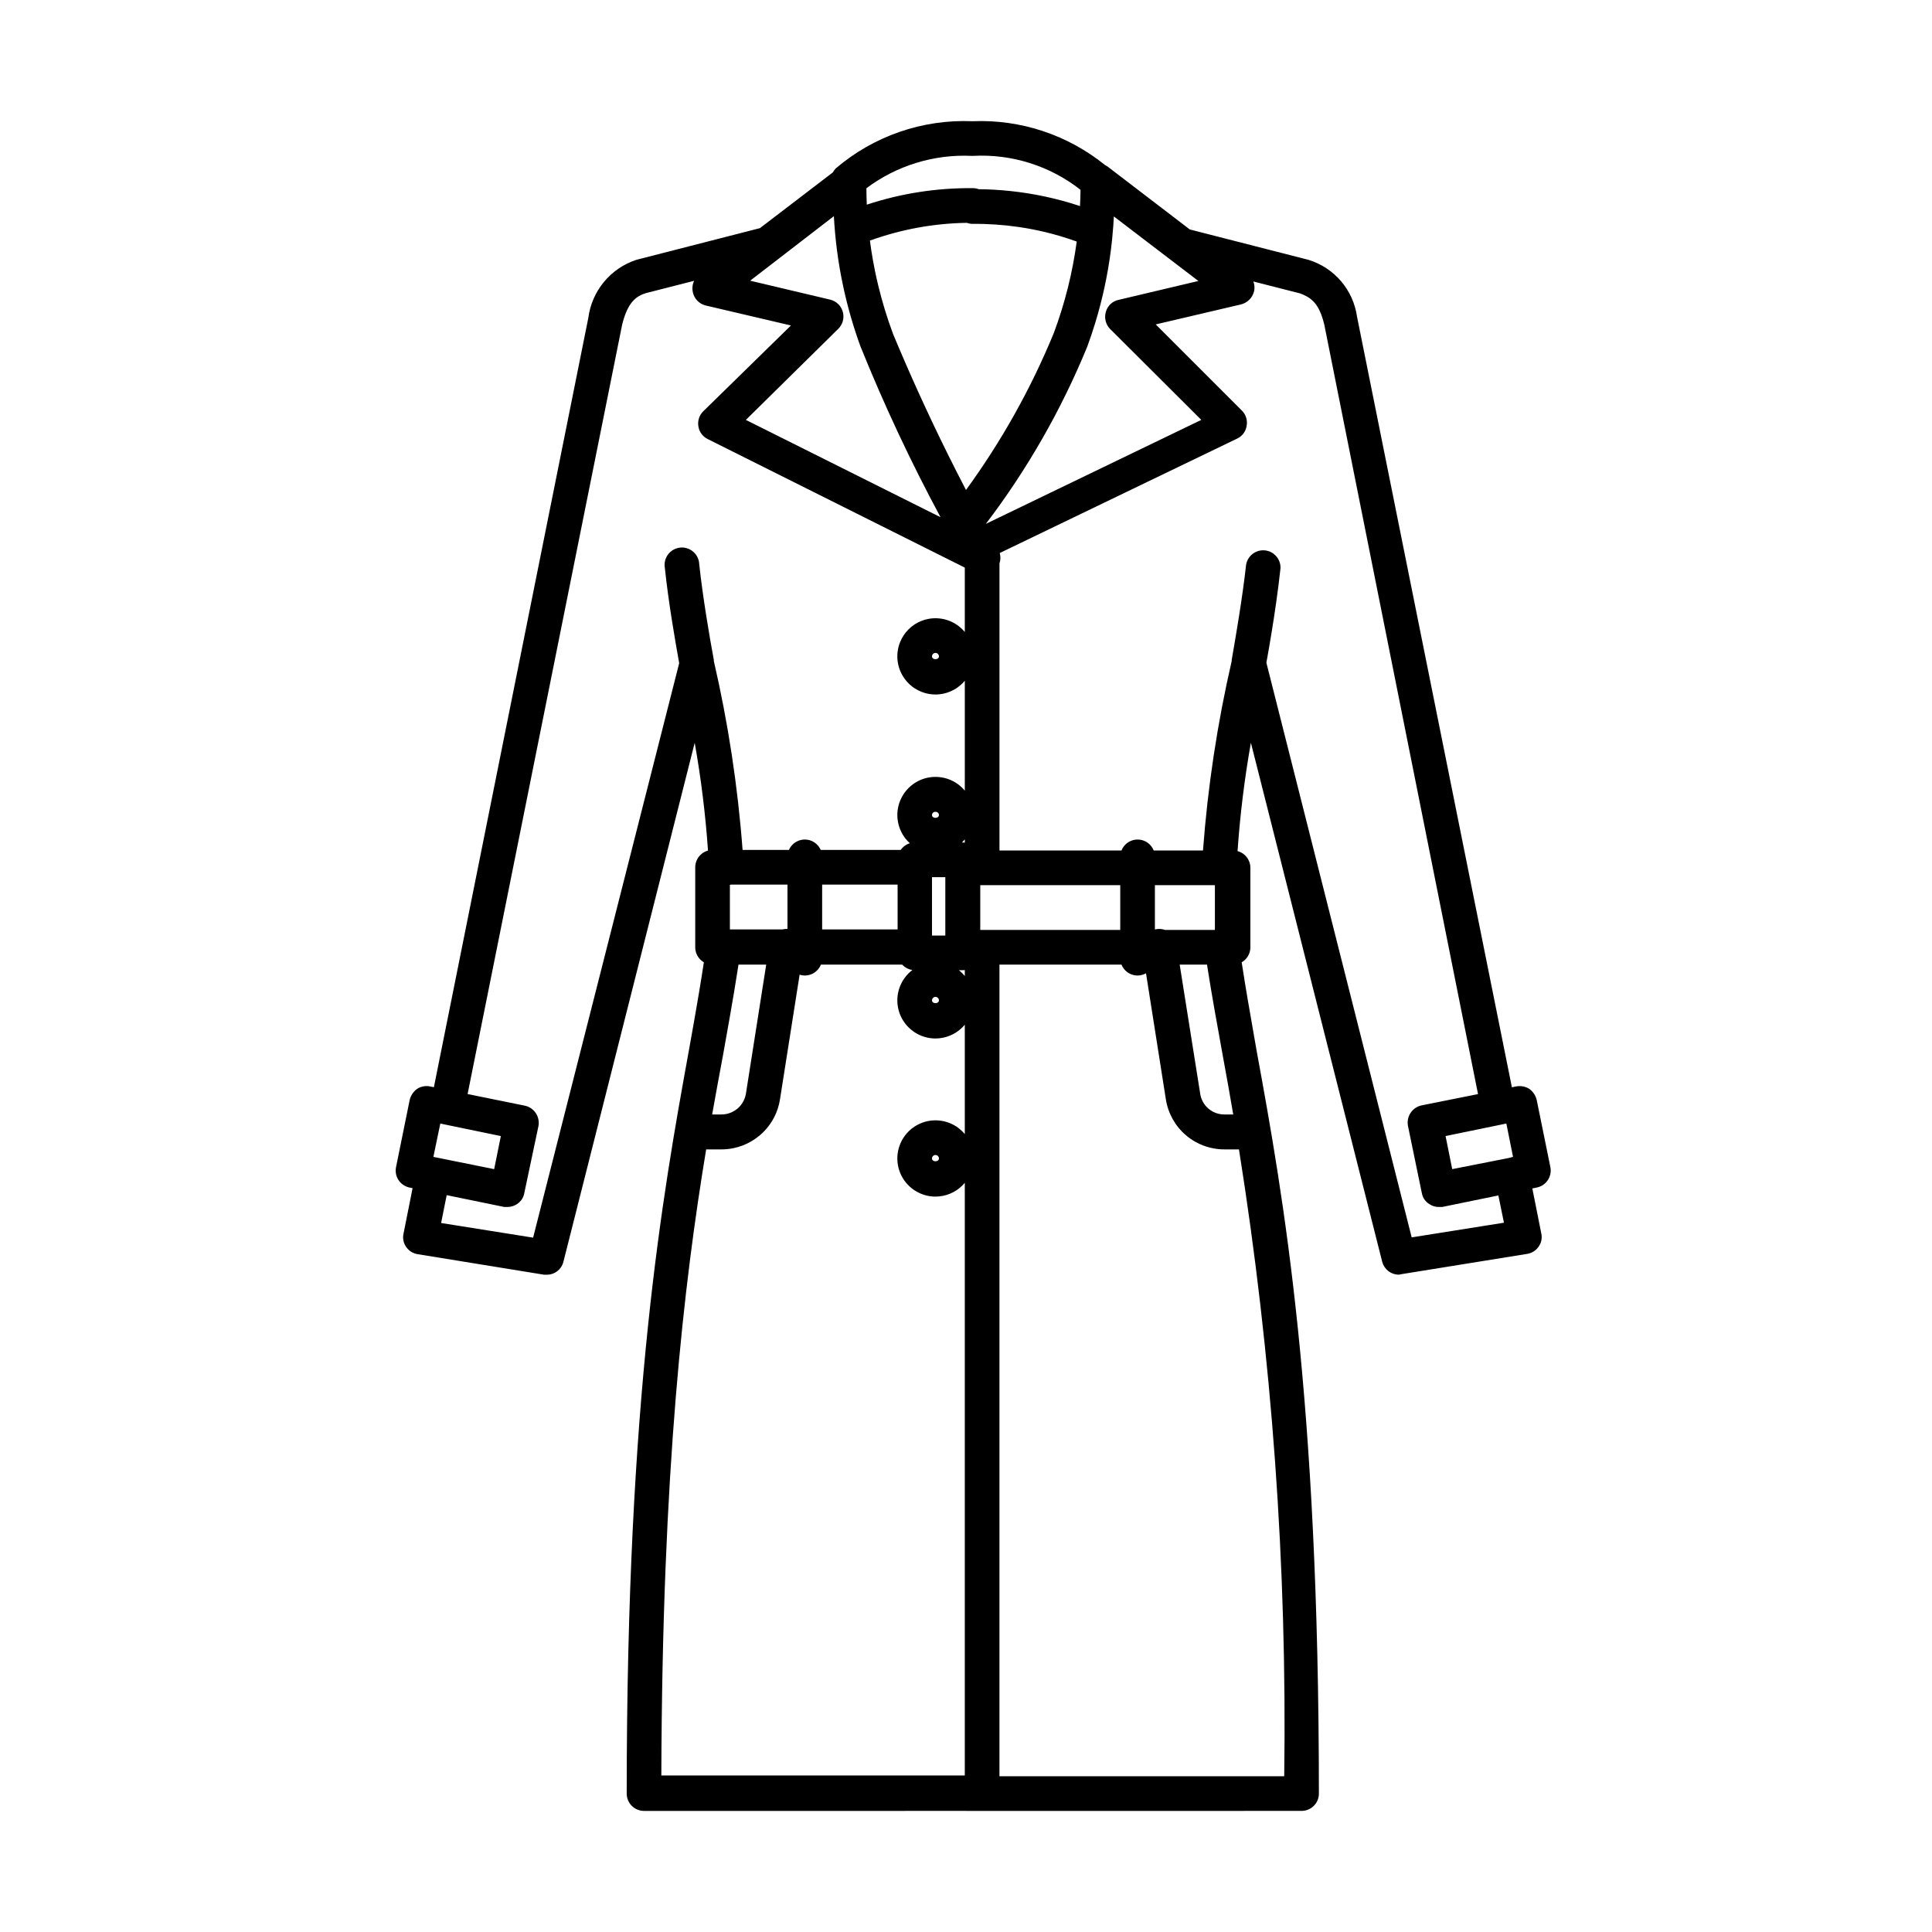
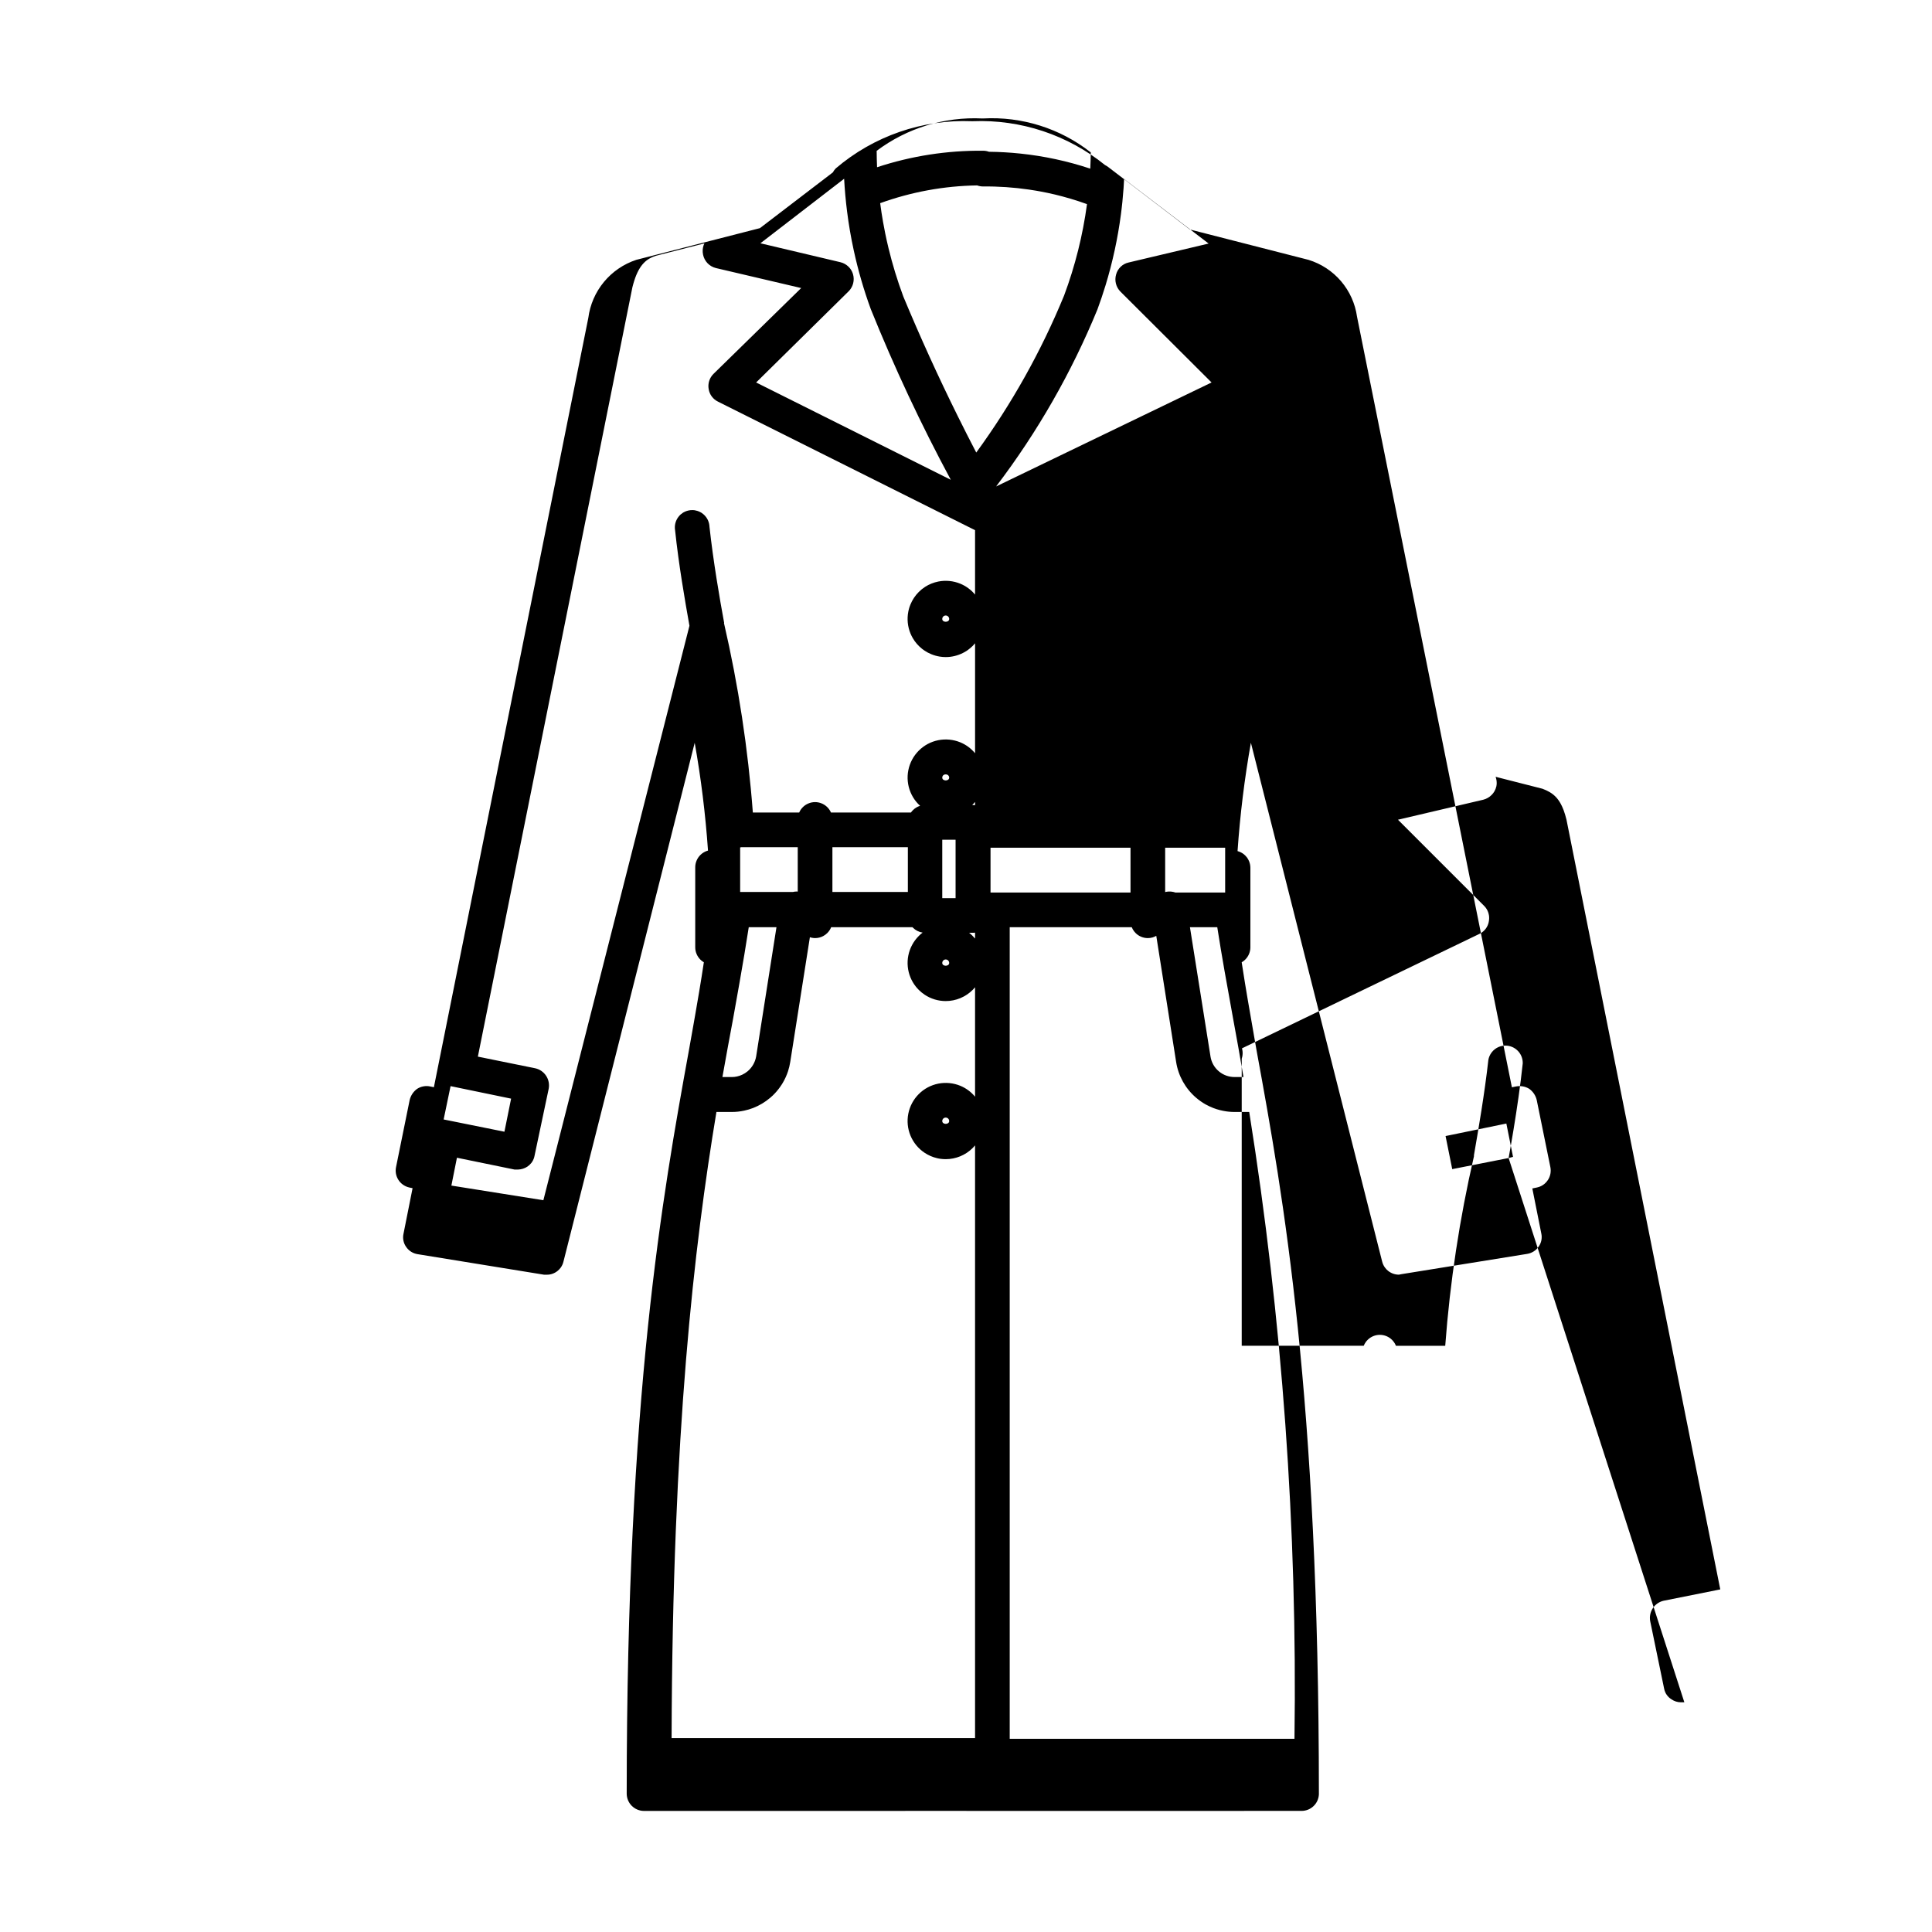
<svg xmlns="http://www.w3.org/2000/svg" fill="#000000" width="800px" height="800px" version="1.1" viewBox="144 144 512 512">
-   <path d="m364.71 189.69c0.203-0.379 0.461-0.738 0.77-1.055 10.031-8.57 22.926-13.043 36.109-12.512h0.211c12.719-0.512 25.172 3.629 35.043 11.621 0.297 0.145 0.59 0.324 0.855 0.531l21.613 16.535 31.453 8.051c3.352 1.031 6.344 2.988 8.621 5.652 2.277 2.672 3.75 5.93 4.238 9.398l41.043 204.23 1.141-0.227c1.195-0.223 2.43 0 3.465 0.641 0.996 0.719 1.699 1.77 1.977 2.969l3.606 17.734c0.25 1.188 0.02 2.43-0.641 3.449-0.25 0.387-0.559 0.734-0.902 1.023-0.57 0.477-1.25 0.812-1.992 0.965l-1.238 0.254 2.371 11.898c0.141 0.605 0.148 1.234 0.027 1.844-0.059 0.289-0.145 0.57-0.258 0.84-0.125 0.297-0.285 0.578-0.477 0.848-0.348 0.512-0.797 0.945-1.32 1.27-0.523 0.332-1.105 0.547-1.719 0.645l-33.281 5.367-0.707 0.137c-1.031 0-2.031-0.352-2.836-0.992-0.176-0.137-0.336-0.281-0.488-0.441-0.148-0.164-0.289-0.34-0.418-0.52-0.332-0.473-0.57-1.004-0.707-1.578l-34.77-137.43c-1.691 9.504-2.871 19.082-3.535 28.707 0.191 0.047 0.379 0.117 0.559 0.195 0.559 0.227 1.066 0.562 1.492 0.992 0.152 0.152 0.297 0.316 0.43 0.488 0.227 0.312 0.418 0.645 0.566 1 0.23 0.562 0.352 1.152 0.352 1.762v21.199c-0.039 1.191-0.539 2.324-1.395 3.152l-0.273 0.242c-0.199 0.164-0.41 0.316-0.637 0.441 0.273 1.793 0.562 3.609 0.863 5.457l0.75 4.492c0.52 3.066 1.074 6.227 1.656 9.539l0.727 4.16c7.066 38.512 16.465 91.297 16.465 196.86-0.055 1.184-0.562 2.301-1.418 3.113-0.855 0.82-1.992 1.27-3.172 1.27l-84.371 0.008-5.445-0.008-84.438 0.008c-0.336 0-0.664-0.035-0.98-0.105-0.855-0.184-1.641-0.613-2.269-1.242-0.859-0.859-1.344-2.027-1.344-3.25 0-105.56 9.469-158.35 16.465-196.86l1.188-6.672 0.555-3.168 0.996-5.816c0.441-2.637 0.859-5.227 1.242-7.793l-0.363-0.234c-0.203-0.145-0.398-0.309-0.578-0.488-0.859-0.863-1.344-2.031-1.344-3.242v-21.199c0-0.617 0.121-1.215 0.355-1.77 0.227-0.551 0.562-1.055 0.988-1.48 0.57-0.574 1.277-0.98 2.039-1.188-0.664-9.578-1.84-19.109-3.523-28.562l-34.766 137.43c-0.141 0.621-0.402 1.199-0.777 1.703-0.121 0.164-0.254 0.316-0.398 0.461-0.133 0.141-0.277 0.27-0.426 0.387-0.812 0.648-1.816 0.996-2.852 0.98h-0.707l-33.492-5.438c-0.609-0.098-1.195-0.309-1.719-0.641-0.52-0.324-0.973-0.758-1.32-1.27-0.363-0.504-0.613-1.078-0.734-1.691-0.121-0.605-0.113-1.234 0.027-1.844l2.398-12.047-0.844-0.172c-0.668-0.145-1.293-0.438-1.824-0.844-0.418-0.316-0.777-0.703-1.07-1.152-0.66-1.012-0.891-2.254-0.637-3.449l3.602-17.734c0.281-1.195 0.98-2.25 1.977-2.969 0.508-0.332 1.074-0.551 1.668-0.66 0.598-0.113 1.207-0.105 1.797 0.027l0.98 0.199 40.922-203.86c0.449-3.504 1.883-6.809 4.133-9.535 2.254-2.727 5.227-4.762 8.586-5.867l32.508-8.336 0.254-0.062zm179.09 261.2 1.168-0.309-1.77-8.832-16.109 3.316 1.766 8.766zm-2.719 9.918 1.48 7.223-24.449 3.887-38.508-152.29c0.797-4.387 1.777-10.141 2.621-16.133 0.422-2.965 0.809-5.996 1.121-8.941 0.031-1.16-0.375-2.293-1.141-3.16-0.375-0.422-0.82-0.773-1.312-1.035-0.516-0.27-1.086-0.441-1.676-0.504-0.77-0.078-1.539 0.039-2.242 0.336-0.352 0.145-0.684 0.34-0.992 0.574-0.645 0.488-1.141 1.133-1.453 1.863-0.137 0.316-0.238 0.656-0.297 1.008-0.992 8.902-2.688 18.723-3.816 25.223v0.301c-3.809 16.527-6.352 33.316-7.613 50.223h-13.062c-0.07-0.176-0.156-0.355-0.25-0.531-0.207-0.363-0.465-0.715-0.77-1.02-0.859-0.863-2.031-1.348-3.25-1.348-0.539 0-1.07 0.098-1.566 0.277-0.625 0.227-1.199 0.586-1.68 1.07l-0.23 0.246-0.258 0.332c-0.219 0.305-0.398 0.629-0.531 0.973h-32.336v-76.078c0.062-0.18 0.109-0.359 0.148-0.551l0.062-0.395c0.074-0.605 0.023-1.223-0.141-1.801l62.961-30.348c0.66-0.32 1.23-0.793 1.66-1.383l0.234-0.359 0.23-0.434c0.062-0.145 0.121-0.289 0.168-0.441 0.082-0.246 0.145-0.512 0.18-0.773 0.094-0.516 0.098-1.055 0.008-1.574-0.035-0.199-0.082-0.398-0.145-0.598-0.223-0.703-0.609-1.34-1.137-1.855l-22.82-22.82 22.609-5.301c0.848-0.215 1.617-0.656 2.231-1.285 0.273-0.273 0.512-0.586 0.707-0.918 0.238-0.414 0.418-0.863 0.527-1.332l0.062-0.41 0.023-0.312 0.004-0.215-0.027-0.496c-0.023-0.191-0.059-0.387-0.105-0.578-0.043-0.18-0.094-0.352-0.156-0.527l12.422 3.168c1.352 0.52 2.512 1.117 3.504 2.141l0.336 0.371c0.484 0.574 0.926 1.27 1.328 2.133 0.145 0.312 0.285 0.641 0.422 1 0.277 0.746 0.535 1.59 0.77 2.555l40.754 203.98-14.961 2.992c-1.195 0.258-2.238 0.973-2.914 1.988-0.34 0.52-0.574 1.09-0.688 1.684-0.113 0.578-0.117 1.18-0.004 1.773l3.676 17.805c0.059 0.336 0.16 0.668 0.297 0.98 0.102 0.242 0.23 0.469 0.379 0.68 0.34 0.504 0.785 0.926 1.301 1.238 0.73 0.504 1.59 0.773 2.473 0.777h0.922zm-280.18 7.301 1.473-7.379 15.273 3.133h0.918c0.453-0.012 0.898-0.09 1.324-0.227 0.402-0.129 0.789-0.309 1.148-0.547 0.391-0.262 0.734-0.578 1.023-0.938l0.23-0.316c0.328-0.496 0.551-1.055 0.652-1.641l3.746-17.734c0.23-1.203-0.016-2.445-0.691-3.461-0.672-1.02-1.719-1.73-2.914-1.984l-15.164-3.078 40.957-203.9 0.254-0.953 0.203-0.676c0.176-0.562 0.359-1.078 0.551-1.547l0.316-0.711 0.34-0.668c0.41-0.738 0.848-1.34 1.32-1.836 0.957-1.008 2.039-1.566 3.238-1.945l12.859-3.285c-0.078 0.148-0.145 0.309-0.203 0.473-0.137 0.387-0.219 0.789-0.25 1.188-0.031 0.449 0 0.906 0.098 1.348 0.176 0.848 0.586 1.629 1.188 2.258 0.598 0.621 1.363 1.062 2.207 1.273l22.609 5.301-23.246 22.75c-0.523 0.52-0.914 1.152-1.137 1.859-0.219 0.703-0.27 1.449-0.137 2.172 0.113 0.711 0.395 1.387 0.828 1.961 0.43 0.578 0.996 1.047 1.645 1.359l68.121 34.062v17.07c-1.047-1.262-2.387-2.258-3.906-2.883-1.848-0.762-3.879-0.961-5.84-0.574-1.246 0.25-2.426 0.723-3.484 1.402-0.605 0.391-1.172 0.848-1.688 1.363-0.957 0.961-1.707 2.094-2.211 3.336l-0.191 0.5-0.148 0.457-0.129 0.492-0.086 0.391c-0.391 1.961-0.191 3.988 0.574 5.84 0.168 0.406 0.363 0.801 0.582 1.18 0.16 0.277 0.336 0.551 0.52 0.812 0.371 0.52 0.789 1 1.254 1.445 0.242 0.234 0.5 0.461 0.77 0.668 0.195 0.152 0.391 0.289 0.598 0.426 0.566 0.383 1.172 0.699 1.801 0.953 0.703 0.289 1.438 0.496 2.191 0.621 0.531 0.09 1.074 0.133 1.621 0.133 1.594 0 3.148-0.379 4.547-1.086 0.352-0.172 0.695-0.371 1.027-0.586l0.266-0.188c0.25-0.176 0.492-0.371 0.727-0.57 0.199-0.168 0.391-0.344 0.578-0.531 0.219-0.223 0.43-0.449 0.629-0.691v29.137c-1.047-1.266-2.387-2.258-3.906-2.887-1.848-0.758-3.879-0.957-5.84-0.57-1.961 0.391-3.758 1.352-5.172 2.766-1.414 1.414-2.375 3.215-2.766 5.176-0.391 1.961-0.191 3.988 0.574 5.836 0.367 0.887 0.852 1.707 1.441 2.445 0.336 0.422 0.703 0.805 1.102 1.164-0.711 0.223-1.363 0.609-1.895 1.148-0.199 0.199-0.375 0.406-0.531 0.633h-21.195c-0.23-0.531-0.559-1.008-0.965-1.414-0.215-0.215-0.453-0.406-0.703-0.578-0.164-0.113-0.336-0.211-0.512-0.297l-0.273-0.117c-0.559-0.238-1.156-0.355-1.758-0.355-0.605 0-1.199 0.117-1.758 0.355-0.559 0.227-1.066 0.562-1.492 0.992-0.406 0.406-0.734 0.883-0.961 1.414h-12.281c-1.273-16.914-3.832-33.703-7.656-50.23l0.055-0.012c-1.203-6.5-2.898-16.398-3.887-25.445-0.012-0.289-0.047-0.578-0.109-0.867-0.074-0.332-0.184-0.648-0.324-0.953-0.125-0.262-0.273-0.516-0.445-0.75-0.199-0.27-0.426-0.527-0.68-0.746-0.145-0.133-0.301-0.25-0.457-0.359l-0.211-0.133c-0.305-0.18-0.625-0.324-0.965-0.434-0.219-0.07-0.445-0.125-0.672-0.164l-0.109-0.023-0.496-0.039c-0.195 0-0.391 0.004-0.586 0.027-0.629 0.07-1.234 0.254-1.789 0.566l-0.258 0.156c-0.203 0.133-0.398 0.285-0.578 0.441-0.211 0.195-0.402 0.41-0.574 0.637l-0.277 0.406-0.215 0.402c-0.133 0.281-0.238 0.578-0.312 0.883-0.148 0.613-0.168 1.246-0.059 1.867 0.945 9 2.606 18.578 3.801 25.273l-38.711 152.24zm91.789-89.676h-14.965l-0.297 0.07v11.801h13.961c0.312-0.078 0.633-0.117 0.953-0.125l0.348 0.008zm9.188 11.871v-11.871h19.996v11.871zm-5.969 11.992c0.324 0.105 0.656 0.18 0.996 0.207l0.379 0.02c0.758 0 1.496-0.184 2.156-0.535 0.398-0.215 0.766-0.484 1.09-0.809 0.445-0.441 0.789-0.973 1.02-1.547h21.535l0.137 0.141c0.695 0.695 1.598 1.152 2.562 1.297-0.359 0.273-0.699 0.562-1.02 0.891-1.414 1.414-2.375 3.215-2.766 5.172-0.391 1.961-0.191 3.992 0.574 5.84 0.355 0.863 0.832 1.668 1.406 2.394 0.258 0.324 0.535 0.637 0.832 0.926 0.223 0.219 0.453 0.426 0.695 0.625 0.254 0.207 0.516 0.402 0.789 0.59 0.844 0.566 1.758 0.992 2.723 1.281 0.93 0.277 1.902 0.422 2.891 0.422 2.68 0 5.25-1.07 7.144-2.961 0.219-0.219 0.43-0.449 0.629-0.688v28.988c-1.047-1.266-2.387-2.258-3.906-2.887-1.848-0.758-3.879-0.957-5.84-0.57-1.961 0.391-3.758 1.352-5.172 2.766-1.414 1.414-2.375 3.215-2.766 5.176s-0.191 3.988 0.574 5.84c0.766 1.84 2.059 3.422 3.723 4.531 1.016 0.676 2.141 1.168 3.32 1.441 0.328 0.078 0.66 0.141 0.996 0.18 0.426 0.055 0.859 0.082 1.297 0.082 2.68 0 5.25-1.066 7.144-2.957 0.219-0.223 0.43-0.449 0.629-0.691v157.06h-80.418c0.227-81.234 5.977-130.3 11.879-165.92h4.023c1.137 0.008 2.266-0.117 3.363-0.359 0.805-0.172 1.594-0.406 2.359-0.703 1.629-0.637 3.156-1.547 4.508-2.699l0.68-0.609 0.574-0.586 0.438-0.488c0.172-0.199 0.34-0.402 0.5-0.613l0.363-0.484 0.461-0.676 0.285-0.457c0.59-0.992 1.07-2.047 1.43-3.152 0.258-0.801 0.453-1.621 0.582-2.457zm47.871-23.723h37.098v11.875h-37.098zm37.707 21.645c-0.109-0.184-0.203-0.387-0.285-0.586h-32.336v215.09h75.465c0.777-55.633-3.238-111.21-11.992-166.12h-3.832l-0.777-0.016-0.824-0.062-0.609-0.074c-1.18-0.168-2.336-0.461-3.445-0.883-0.715-0.277-1.406-0.602-2.078-0.973-0.883-0.5-1.719-1.086-2.5-1.754-2.856-2.438-4.738-5.816-5.312-9.523l-5.258-33.391c-0.305 0.172-0.629 0.309-0.961 0.414-0.41 0.125-0.836 0.184-1.273 0.184-1.215 0-2.387-0.48-3.246-1.344-0.289-0.289-0.535-0.613-0.734-0.961zm8.574-21.645v11.75l0.125-0.027 0.281-0.055c0.32-0.055 0.645-0.074 0.969-0.055l0.383 0.035c0.176 0.02 0.348 0.055 0.516 0.094 0.148 0.035 0.293 0.086 0.434 0.133h13.191v-11.875zm-50.875-11.305c0.164 0 0.332 0.008 0.496 0.027v-0.848c-0.199 0.242-0.41 0.469-0.629 0.691l-0.137 0.129zm0.496 33.82c-0.191 0.02-0.379 0.027-0.566 0.027h-1.012c0.578 0.449 1.105 0.965 1.578 1.531zm56.945-1.457h7.242c1.172 7.543 2.59 15.418 4.211 24.305 0.953 5.129 1.867 10.27 2.738 15.41h-2.312c-1.547 0.012-3.051-0.523-4.231-1.527-1.184-1-1.965-2.387-2.199-3.918zm-54.828-214.32c10.312-0.57 20.457 2.637 28.547 8.992-0.02 1.438-0.062 2.871-0.133 4.309-6.023-2.004-12.242-3.34-18.543-3.996-2.754-0.289-5.519-0.449-8.293-0.477-0.5-0.18-1.035-0.277-1.578-0.277-9.547-0.09-19.035 1.387-28.09 4.375-0.062-1.449-0.098-2.898-0.105-4.348 8.02-6.016 17.918-9.066 27.984-8.578zm19.105 20.172 2.039 0.52 2.043 0.578c1.465 0.434 2.918 0.91 4.359 1.434-1.113 8.254-3.144 16.383-6.066 24.215-6.066 14.77-13.887 28.734-23.281 41.617-1.656-3.172-3.277-6.359-4.863-9.57-5.168-10.426-9.992-21.02-14.461-31.762-1.57-4.211-2.883-8.504-3.934-12.855-0.309-1.285-0.598-2.574-0.863-3.867-0.203-1.008-0.398-2.012-0.574-3.019-0.293-1.664-0.551-3.336-0.766-5.012 8.242-2.981 16.93-4.574 25.695-4.707 0.496 0.18 1.027 0.277 1.566 0.277 4.086-0.043 8.16 0.242 12.184 0.828l1.84 0.289 1.156 0.207c1.316 0.242 2.625 0.52 3.926 0.828zm-81.195 194.15c-0.738 4.809-1.566 9.684-2.469 14.824l-1.652 9.273c-0.926 4.941-1.887 10.117-2.859 15.617h2.438c0.969 0.008 1.918-0.207 2.785-0.609 0.523-0.242 1.012-0.551 1.457-0.922 1.191-1.004 1.988-2.383 2.258-3.914l5.387-34.27zm53.539-118.57-51.582-25.785 24.52-24.172c0.191-0.195 0.363-0.402 0.516-0.621 0.113-0.16 0.215-0.332 0.305-0.504 0.16-0.305 0.281-0.629 0.367-0.961 0.203-0.793 0.195-1.621-0.027-2.402-0.145-0.504-0.371-0.98-0.672-1.406l-0.258-0.324c-0.098-0.117-0.203-0.227-0.312-0.332-0.59-0.566-1.312-0.957-2.109-1.152l-21.199-5.016 22.188-17.102c0.156 2.906 0.414 5.805 0.781 8.684 0.434 3.449 1.023 6.879 1.762 10.266 1.148 5.293 2.66 10.512 4.523 15.609 6.234 15.453 13.309 30.551 21.199 45.219zm40.984-51.438c-0.645 2.113-1.352 4.211-2.117 6.289-6.871 16.742-15.898 32.516-26.855 46.918l57.098-27.555-24.168-24.098c-0.574-0.586-0.98-1.312-1.18-2.113-0.199-0.793-0.18-1.625 0.051-2.414 0.211-0.781 0.633-1.488 1.219-2.051 0.586-0.559 1.312-0.949 2.102-1.121l21.199-5.019-22.402-17.105-0.141 2.402c-0.086 1.227-0.191 2.449-0.316 3.672l-0.195 1.742-0.172 1.41c-0.84 6.453-2.219 12.82-4.121 19.043zm-42.973 87.676c0.172-0.176 0.402-0.27 0.648-0.27 0.242 0 0.477 0.094 0.648 0.27 0.098 0.094 0.172 0.211 0.219 0.344l0.039 0.145 0.012 0.16c0 0.992-1.836 0.992-1.836 0 0-0.242 0.094-0.477 0.27-0.648zm0.648 41.844c-0.117-0.008-0.234 0.008-0.348 0.047-0.109 0.035-0.211 0.098-0.301 0.18-0.086 0.078-0.152 0.172-0.199 0.285-0.051 0.102-0.07 0.219-0.07 0.336 0 0.996 1.836 0.996 1.836 0 0-0.117-0.023-0.234-0.07-0.336-0.047-0.113-0.117-0.207-0.203-0.285-0.086-0.082-0.188-0.145-0.301-0.18-0.109-0.039-0.227-0.055-0.344-0.047zm-0.648 49.312c0.172-0.172 0.402-0.27 0.648-0.27 0.242 0 0.477 0.098 0.648 0.27 0.172 0.172 0.27 0.406 0.27 0.648 0 0.992-1.836 0.992-1.836 0 0-0.242 0.094-0.477 0.27-0.648zm0.648 41.633c-0.121 0-0.242 0.02-0.352 0.062-0.086 0.031-0.164 0.086-0.234 0.141l-0.062 0.062c-0.176 0.176-0.27 0.41-0.27 0.648 0 0.996 1.836 0.996 1.836 0 0-0.238-0.098-0.473-0.27-0.648-0.172-0.172-0.406-0.266-0.648-0.266zm2.613-58.152h-3.531v-15.48h3.531zm-135.67 58.648 16.109 3.25 1.77-8.766-16.043-3.316z" fill-rule="evenodd" />
+   <path d="m364.71 189.69c0.203-0.379 0.461-0.738 0.77-1.055 10.031-8.57 22.926-13.043 36.109-12.512h0.211c12.719-0.512 25.172 3.629 35.043 11.621 0.297 0.145 0.59 0.324 0.855 0.531l21.613 16.535 31.453 8.051c3.352 1.031 6.344 2.988 8.621 5.652 2.277 2.672 3.75 5.93 4.238 9.398l41.043 204.23 1.141-0.227c1.195-0.223 2.43 0 3.465 0.641 0.996 0.719 1.699 1.77 1.977 2.969l3.606 17.734c0.25 1.188 0.02 2.43-0.641 3.449-0.25 0.387-0.559 0.734-0.902 1.023-0.57 0.477-1.25 0.812-1.992 0.965l-1.238 0.254 2.371 11.898c0.141 0.605 0.148 1.234 0.027 1.844-0.059 0.289-0.145 0.57-0.258 0.84-0.125 0.297-0.285 0.578-0.477 0.848-0.348 0.512-0.797 0.945-1.32 1.27-0.523 0.332-1.105 0.547-1.719 0.645l-33.281 5.367-0.707 0.137c-1.031 0-2.031-0.352-2.836-0.992-0.176-0.137-0.336-0.281-0.488-0.441-0.148-0.164-0.289-0.34-0.418-0.52-0.332-0.473-0.57-1.004-0.707-1.578l-34.77-137.43c-1.691 9.504-2.871 19.082-3.535 28.707 0.191 0.047 0.379 0.117 0.559 0.195 0.559 0.227 1.066 0.562 1.492 0.992 0.152 0.152 0.297 0.316 0.43 0.488 0.227 0.312 0.418 0.645 0.566 1 0.23 0.562 0.352 1.152 0.352 1.762v21.199c-0.039 1.191-0.539 2.324-1.395 3.152l-0.273 0.242c-0.199 0.164-0.41 0.316-0.637 0.441 0.273 1.793 0.562 3.609 0.863 5.457l0.75 4.492c0.52 3.066 1.074 6.227 1.656 9.539l0.727 4.16c7.066 38.512 16.465 91.297 16.465 196.86-0.055 1.184-0.562 2.301-1.418 3.113-0.855 0.82-1.992 1.27-3.172 1.27l-84.371 0.008-5.445-0.008-84.438 0.008c-0.336 0-0.664-0.035-0.98-0.105-0.855-0.184-1.641-0.613-2.269-1.242-0.859-0.859-1.344-2.027-1.344-3.25 0-105.56 9.469-158.35 16.465-196.86l1.188-6.672 0.555-3.168 0.996-5.816c0.441-2.637 0.859-5.227 1.242-7.793l-0.363-0.234c-0.203-0.145-0.398-0.309-0.578-0.488-0.859-0.863-1.344-2.031-1.344-3.242v-21.199c0-0.617 0.121-1.215 0.355-1.77 0.227-0.551 0.562-1.055 0.988-1.48 0.57-0.574 1.277-0.98 2.039-1.188-0.664-9.578-1.84-19.109-3.523-28.562l-34.766 137.43c-0.141 0.621-0.402 1.199-0.777 1.703-0.121 0.164-0.254 0.316-0.398 0.461-0.133 0.141-0.277 0.27-0.426 0.387-0.812 0.648-1.816 0.996-2.852 0.98h-0.707l-33.492-5.438c-0.609-0.098-1.195-0.309-1.719-0.641-0.52-0.324-0.973-0.758-1.32-1.27-0.363-0.504-0.613-1.078-0.734-1.691-0.121-0.605-0.113-1.234 0.027-1.844l2.398-12.047-0.844-0.172c-0.668-0.145-1.293-0.438-1.824-0.844-0.418-0.316-0.777-0.703-1.07-1.152-0.66-1.012-0.891-2.254-0.637-3.449l3.602-17.734c0.281-1.195 0.98-2.25 1.977-2.969 0.508-0.332 1.074-0.551 1.668-0.66 0.598-0.113 1.207-0.105 1.797 0.027l0.98 0.199 40.922-203.86c0.449-3.504 1.883-6.809 4.133-9.535 2.254-2.727 5.227-4.762 8.586-5.867l32.508-8.336 0.254-0.062zm179.09 261.2 1.168-0.309-1.77-8.832-16.109 3.316 1.766 8.766zc0.797-4.387 1.777-10.141 2.621-16.133 0.422-2.965 0.809-5.996 1.121-8.941 0.031-1.16-0.375-2.293-1.141-3.16-0.375-0.422-0.82-0.773-1.312-1.035-0.516-0.27-1.086-0.441-1.676-0.504-0.77-0.078-1.539 0.039-2.242 0.336-0.352 0.145-0.684 0.34-0.992 0.574-0.645 0.488-1.141 1.133-1.453 1.863-0.137 0.316-0.238 0.656-0.297 1.008-0.992 8.902-2.688 18.723-3.816 25.223v0.301c-3.809 16.527-6.352 33.316-7.613 50.223h-13.062c-0.07-0.176-0.156-0.355-0.25-0.531-0.207-0.363-0.465-0.715-0.77-1.02-0.859-0.863-2.031-1.348-3.25-1.348-0.539 0-1.07 0.098-1.566 0.277-0.625 0.227-1.199 0.586-1.68 1.07l-0.23 0.246-0.258 0.332c-0.219 0.305-0.398 0.629-0.531 0.973h-32.336v-76.078c0.062-0.18 0.109-0.359 0.148-0.551l0.062-0.395c0.074-0.605 0.023-1.223-0.141-1.801l62.961-30.348c0.66-0.32 1.23-0.793 1.66-1.383l0.234-0.359 0.23-0.434c0.062-0.145 0.121-0.289 0.168-0.441 0.082-0.246 0.145-0.512 0.18-0.773 0.094-0.516 0.098-1.055 0.008-1.574-0.035-0.199-0.082-0.398-0.145-0.598-0.223-0.703-0.609-1.34-1.137-1.855l-22.82-22.82 22.609-5.301c0.848-0.215 1.617-0.656 2.231-1.285 0.273-0.273 0.512-0.586 0.707-0.918 0.238-0.414 0.418-0.863 0.527-1.332l0.062-0.41 0.023-0.312 0.004-0.215-0.027-0.496c-0.023-0.191-0.059-0.387-0.105-0.578-0.043-0.18-0.094-0.352-0.156-0.527l12.422 3.168c1.352 0.52 2.512 1.117 3.504 2.141l0.336 0.371c0.484 0.574 0.926 1.27 1.328 2.133 0.145 0.312 0.285 0.641 0.422 1 0.277 0.746 0.535 1.59 0.77 2.555l40.754 203.98-14.961 2.992c-1.195 0.258-2.238 0.973-2.914 1.988-0.34 0.52-0.574 1.09-0.688 1.684-0.113 0.578-0.117 1.18-0.004 1.773l3.676 17.805c0.059 0.336 0.16 0.668 0.297 0.98 0.102 0.242 0.23 0.469 0.379 0.68 0.34 0.504 0.785 0.926 1.301 1.238 0.73 0.504 1.59 0.773 2.473 0.777h0.922zm-280.18 7.301 1.473-7.379 15.273 3.133h0.918c0.453-0.012 0.898-0.09 1.324-0.227 0.402-0.129 0.789-0.309 1.148-0.547 0.391-0.262 0.734-0.578 1.023-0.938l0.23-0.316c0.328-0.496 0.551-1.055 0.652-1.641l3.746-17.734c0.23-1.203-0.016-2.445-0.691-3.461-0.672-1.02-1.719-1.73-2.914-1.984l-15.164-3.078 40.957-203.9 0.254-0.953 0.203-0.676c0.176-0.562 0.359-1.078 0.551-1.547l0.316-0.711 0.34-0.668c0.41-0.738 0.848-1.34 1.32-1.836 0.957-1.008 2.039-1.566 3.238-1.945l12.859-3.285c-0.078 0.148-0.145 0.309-0.203 0.473-0.137 0.387-0.219 0.789-0.25 1.188-0.031 0.449 0 0.906 0.098 1.348 0.176 0.848 0.586 1.629 1.188 2.258 0.598 0.621 1.363 1.062 2.207 1.273l22.609 5.301-23.246 22.75c-0.523 0.52-0.914 1.152-1.137 1.859-0.219 0.703-0.27 1.449-0.137 2.172 0.113 0.711 0.395 1.387 0.828 1.961 0.43 0.578 0.996 1.047 1.645 1.359l68.121 34.062v17.07c-1.047-1.262-2.387-2.258-3.906-2.883-1.848-0.762-3.879-0.961-5.84-0.574-1.246 0.25-2.426 0.723-3.484 1.402-0.605 0.391-1.172 0.848-1.688 1.363-0.957 0.961-1.707 2.094-2.211 3.336l-0.191 0.5-0.148 0.457-0.129 0.492-0.086 0.391c-0.391 1.961-0.191 3.988 0.574 5.84 0.168 0.406 0.363 0.801 0.582 1.18 0.16 0.277 0.336 0.551 0.52 0.812 0.371 0.52 0.789 1 1.254 1.445 0.242 0.234 0.5 0.461 0.77 0.668 0.195 0.152 0.391 0.289 0.598 0.426 0.566 0.383 1.172 0.699 1.801 0.953 0.703 0.289 1.438 0.496 2.191 0.621 0.531 0.09 1.074 0.133 1.621 0.133 1.594 0 3.148-0.379 4.547-1.086 0.352-0.172 0.695-0.371 1.027-0.586l0.266-0.188c0.25-0.176 0.492-0.371 0.727-0.57 0.199-0.168 0.391-0.344 0.578-0.531 0.219-0.223 0.43-0.449 0.629-0.691v29.137c-1.047-1.266-2.387-2.258-3.906-2.887-1.848-0.758-3.879-0.957-5.84-0.57-1.961 0.391-3.758 1.352-5.172 2.766-1.414 1.414-2.375 3.215-2.766 5.176-0.391 1.961-0.191 3.988 0.574 5.836 0.367 0.887 0.852 1.707 1.441 2.445 0.336 0.422 0.703 0.805 1.102 1.164-0.711 0.223-1.363 0.609-1.895 1.148-0.199 0.199-0.375 0.406-0.531 0.633h-21.195c-0.23-0.531-0.559-1.008-0.965-1.414-0.215-0.215-0.453-0.406-0.703-0.578-0.164-0.113-0.336-0.211-0.512-0.297l-0.273-0.117c-0.559-0.238-1.156-0.355-1.758-0.355-0.605 0-1.199 0.117-1.758 0.355-0.559 0.227-1.066 0.562-1.492 0.992-0.406 0.406-0.734 0.883-0.961 1.414h-12.281c-1.273-16.914-3.832-33.703-7.656-50.23l0.055-0.012c-1.203-6.5-2.898-16.398-3.887-25.445-0.012-0.289-0.047-0.578-0.109-0.867-0.074-0.332-0.184-0.648-0.324-0.953-0.125-0.262-0.273-0.516-0.445-0.75-0.199-0.27-0.426-0.527-0.68-0.746-0.145-0.133-0.301-0.25-0.457-0.359l-0.211-0.133c-0.305-0.18-0.625-0.324-0.965-0.434-0.219-0.07-0.445-0.125-0.672-0.164l-0.109-0.023-0.496-0.039c-0.195 0-0.391 0.004-0.586 0.027-0.629 0.07-1.234 0.254-1.789 0.566l-0.258 0.156c-0.203 0.133-0.398 0.285-0.578 0.441-0.211 0.195-0.402 0.41-0.574 0.637l-0.277 0.406-0.215 0.402c-0.133 0.281-0.238 0.578-0.312 0.883-0.148 0.613-0.168 1.246-0.059 1.867 0.945 9 2.606 18.578 3.801 25.273l-38.711 152.24zm91.789-89.676h-14.965l-0.297 0.07v11.801h13.961c0.312-0.078 0.633-0.117 0.953-0.125l0.348 0.008zm9.188 11.871v-11.871h19.996v11.871zm-5.969 11.992c0.324 0.105 0.656 0.18 0.996 0.207l0.379 0.02c0.758 0 1.496-0.184 2.156-0.535 0.398-0.215 0.766-0.484 1.09-0.809 0.445-0.441 0.789-0.973 1.02-1.547h21.535l0.137 0.141c0.695 0.695 1.598 1.152 2.562 1.297-0.359 0.273-0.699 0.562-1.02 0.891-1.414 1.414-2.375 3.215-2.766 5.172-0.391 1.961-0.191 3.992 0.574 5.84 0.355 0.863 0.832 1.668 1.406 2.394 0.258 0.324 0.535 0.637 0.832 0.926 0.223 0.219 0.453 0.426 0.695 0.625 0.254 0.207 0.516 0.402 0.789 0.59 0.844 0.566 1.758 0.992 2.723 1.281 0.93 0.277 1.902 0.422 2.891 0.422 2.68 0 5.25-1.07 7.144-2.961 0.219-0.219 0.43-0.449 0.629-0.688v28.988c-1.047-1.266-2.387-2.258-3.906-2.887-1.848-0.758-3.879-0.957-5.84-0.57-1.961 0.391-3.758 1.352-5.172 2.766-1.414 1.414-2.375 3.215-2.766 5.176s-0.191 3.988 0.574 5.84c0.766 1.84 2.059 3.422 3.723 4.531 1.016 0.676 2.141 1.168 3.32 1.441 0.328 0.078 0.66 0.141 0.996 0.18 0.426 0.055 0.859 0.082 1.297 0.082 2.68 0 5.25-1.066 7.144-2.957 0.219-0.223 0.43-0.449 0.629-0.691v157.06h-80.418c0.227-81.234 5.977-130.3 11.879-165.92h4.023c1.137 0.008 2.266-0.117 3.363-0.359 0.805-0.172 1.594-0.406 2.359-0.703 1.629-0.637 3.156-1.547 4.508-2.699l0.68-0.609 0.574-0.586 0.438-0.488c0.172-0.199 0.34-0.402 0.5-0.613l0.363-0.484 0.461-0.676 0.285-0.457c0.59-0.992 1.07-2.047 1.43-3.152 0.258-0.801 0.453-1.621 0.582-2.457zm47.871-23.723h37.098v11.875h-37.098zm37.707 21.645c-0.109-0.184-0.203-0.387-0.285-0.586h-32.336v215.09h75.465c0.777-55.633-3.238-111.21-11.992-166.12h-3.832l-0.777-0.016-0.824-0.062-0.609-0.074c-1.18-0.168-2.336-0.461-3.445-0.883-0.715-0.277-1.406-0.602-2.078-0.973-0.883-0.5-1.719-1.086-2.5-1.754-2.856-2.438-4.738-5.816-5.312-9.523l-5.258-33.391c-0.305 0.172-0.629 0.309-0.961 0.414-0.41 0.125-0.836 0.184-1.273 0.184-1.215 0-2.387-0.48-3.246-1.344-0.289-0.289-0.535-0.613-0.734-0.961zm8.574-21.645v11.75l0.125-0.027 0.281-0.055c0.32-0.055 0.645-0.074 0.969-0.055l0.383 0.035c0.176 0.02 0.348 0.055 0.516 0.094 0.148 0.035 0.293 0.086 0.434 0.133h13.191v-11.875zm-50.875-11.305c0.164 0 0.332 0.008 0.496 0.027v-0.848c-0.199 0.242-0.41 0.469-0.629 0.691l-0.137 0.129zm0.496 33.82c-0.191 0.02-0.379 0.027-0.566 0.027h-1.012c0.578 0.449 1.105 0.965 1.578 1.531zm56.945-1.457h7.242c1.172 7.543 2.59 15.418 4.211 24.305 0.953 5.129 1.867 10.27 2.738 15.41h-2.312c-1.547 0.012-3.051-0.523-4.231-1.527-1.184-1-1.965-2.387-2.199-3.918zm-54.828-214.32c10.312-0.57 20.457 2.637 28.547 8.992-0.02 1.438-0.062 2.871-0.133 4.309-6.023-2.004-12.242-3.34-18.543-3.996-2.754-0.289-5.519-0.449-8.293-0.477-0.5-0.18-1.035-0.277-1.578-0.277-9.547-0.09-19.035 1.387-28.09 4.375-0.062-1.449-0.098-2.898-0.105-4.348 8.02-6.016 17.918-9.066 27.984-8.578zm19.105 20.172 2.039 0.52 2.043 0.578c1.465 0.434 2.918 0.91 4.359 1.434-1.113 8.254-3.144 16.383-6.066 24.215-6.066 14.77-13.887 28.734-23.281 41.617-1.656-3.172-3.277-6.359-4.863-9.57-5.168-10.426-9.992-21.02-14.461-31.762-1.57-4.211-2.883-8.504-3.934-12.855-0.309-1.285-0.598-2.574-0.863-3.867-0.203-1.008-0.398-2.012-0.574-3.019-0.293-1.664-0.551-3.336-0.766-5.012 8.242-2.981 16.93-4.574 25.695-4.707 0.496 0.18 1.027 0.277 1.566 0.277 4.086-0.043 8.16 0.242 12.184 0.828l1.84 0.289 1.156 0.207c1.316 0.242 2.625 0.52 3.926 0.828zm-81.195 194.15c-0.738 4.809-1.566 9.684-2.469 14.824l-1.652 9.273c-0.926 4.941-1.887 10.117-2.859 15.617h2.438c0.969 0.008 1.918-0.207 2.785-0.609 0.523-0.242 1.012-0.551 1.457-0.922 1.191-1.004 1.988-2.383 2.258-3.914l5.387-34.27zm53.539-118.57-51.582-25.785 24.52-24.172c0.191-0.195 0.363-0.402 0.516-0.621 0.113-0.16 0.215-0.332 0.305-0.504 0.16-0.305 0.281-0.629 0.367-0.961 0.203-0.793 0.195-1.621-0.027-2.402-0.145-0.504-0.371-0.98-0.672-1.406l-0.258-0.324c-0.098-0.117-0.203-0.227-0.312-0.332-0.59-0.566-1.312-0.957-2.109-1.152l-21.199-5.016 22.188-17.102c0.156 2.906 0.414 5.805 0.781 8.684 0.434 3.449 1.023 6.879 1.762 10.266 1.148 5.293 2.66 10.512 4.523 15.609 6.234 15.453 13.309 30.551 21.199 45.219zm40.984-51.438c-0.645 2.113-1.352 4.211-2.117 6.289-6.871 16.742-15.898 32.516-26.855 46.918l57.098-27.555-24.168-24.098c-0.574-0.586-0.98-1.312-1.18-2.113-0.199-0.793-0.18-1.625 0.051-2.414 0.211-0.781 0.633-1.488 1.219-2.051 0.586-0.559 1.312-0.949 2.102-1.121l21.199-5.019-22.402-17.105-0.141 2.402c-0.086 1.227-0.191 2.449-0.316 3.672l-0.195 1.742-0.172 1.41c-0.84 6.453-2.219 12.82-4.121 19.043zm-42.973 87.676c0.172-0.176 0.402-0.27 0.648-0.27 0.242 0 0.477 0.094 0.648 0.27 0.098 0.094 0.172 0.211 0.219 0.344l0.039 0.145 0.012 0.16c0 0.992-1.836 0.992-1.836 0 0-0.242 0.094-0.477 0.27-0.648zm0.648 41.844c-0.117-0.008-0.234 0.008-0.348 0.047-0.109 0.035-0.211 0.098-0.301 0.18-0.086 0.078-0.152 0.172-0.199 0.285-0.051 0.102-0.07 0.219-0.07 0.336 0 0.996 1.836 0.996 1.836 0 0-0.117-0.023-0.234-0.07-0.336-0.047-0.113-0.117-0.207-0.203-0.285-0.086-0.082-0.188-0.145-0.301-0.18-0.109-0.039-0.227-0.055-0.344-0.047zm-0.648 49.312c0.172-0.172 0.402-0.27 0.648-0.27 0.242 0 0.477 0.098 0.648 0.27 0.172 0.172 0.27 0.406 0.27 0.648 0 0.992-1.836 0.992-1.836 0 0-0.242 0.094-0.477 0.27-0.648zm0.648 41.633c-0.121 0-0.242 0.02-0.352 0.062-0.086 0.031-0.164 0.086-0.234 0.141l-0.062 0.062c-0.176 0.176-0.27 0.41-0.27 0.648 0 0.996 1.836 0.996 1.836 0 0-0.238-0.098-0.473-0.27-0.648-0.172-0.172-0.406-0.266-0.648-0.266zm2.613-58.152h-3.531v-15.48h3.531zm-135.67 58.648 16.109 3.25 1.77-8.766-16.043-3.316z" fill-rule="evenodd" />
</svg>